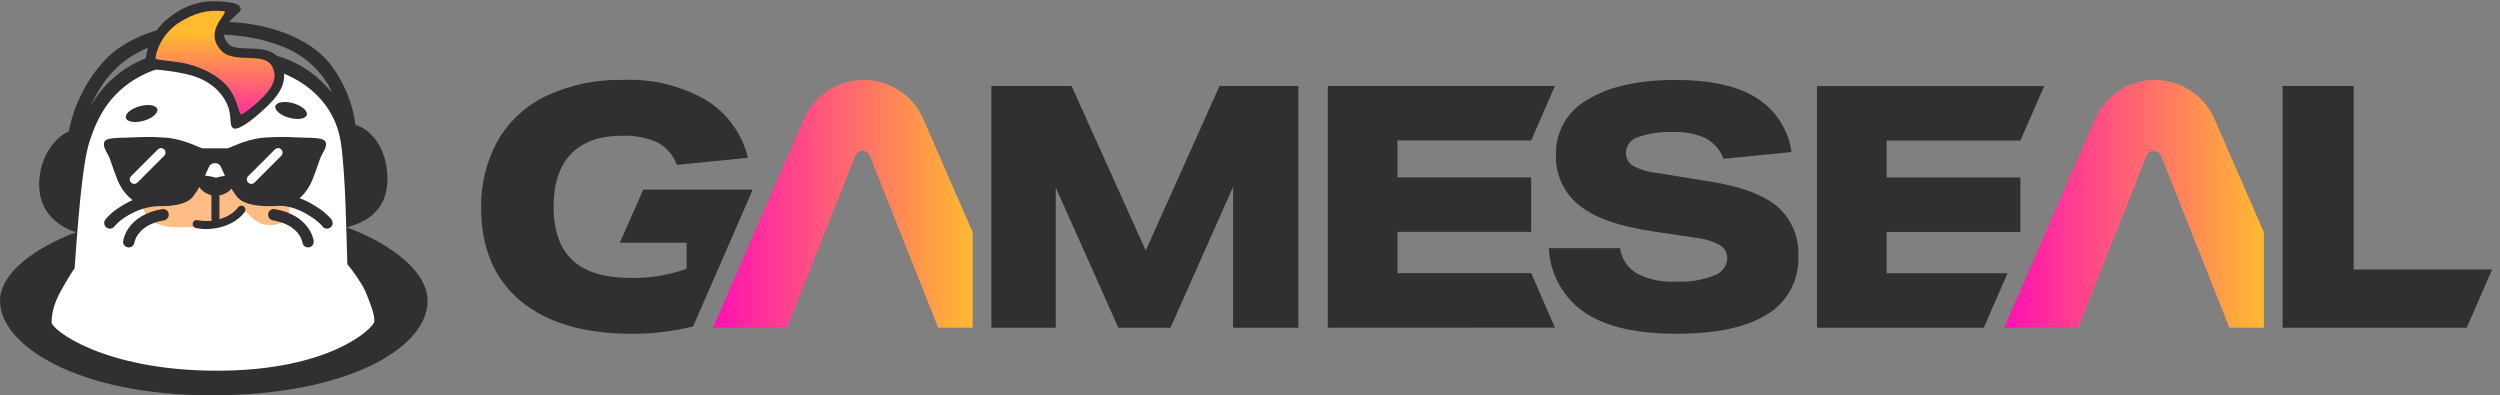
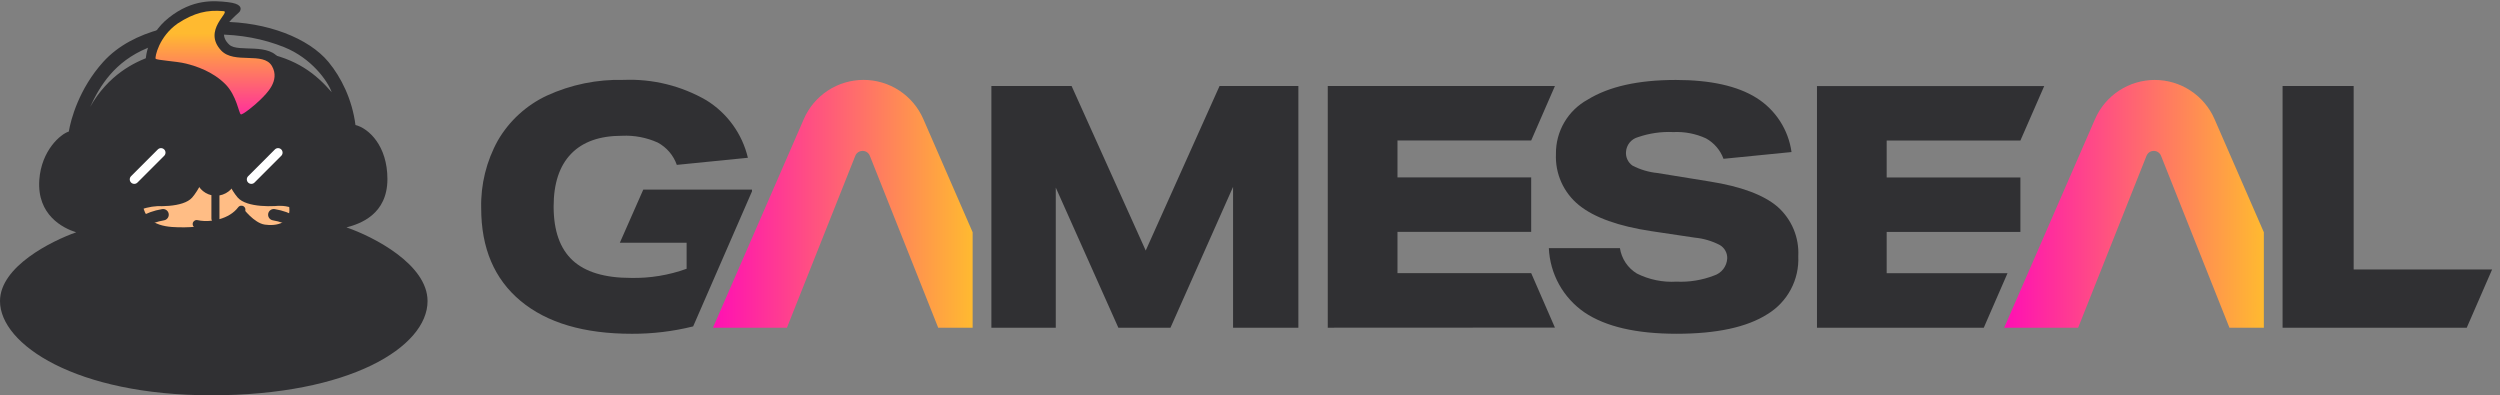
<svg xmlns="http://www.w3.org/2000/svg" width="272" height="43" viewBox="0 0 272 43" fill="none">
  <rect x="0" y="0" width="272" height="43" fill="#808080" stroke="none" />
  <g clip-path="url(#clip0_583_31)">
    <path d="M69.987 20.631L67.438 26.412H74.703V29.242C72.767 29.942 70.72 30.279 68.663 30.237C65.792 30.237 63.67 29.599 62.296 28.322C60.921 27.045 60.235 25.093 60.235 22.467C60.235 19.962 60.867 18.054 62.129 16.741C63.392 15.428 65.24 14.771 67.674 14.772C69.009 14.709 70.339 14.962 71.558 15.509C72.53 16.03 73.272 16.897 73.637 17.939L81.371 17.166C81.065 15.876 80.507 14.659 79.731 13.585C78.954 12.51 77.973 11.599 76.844 10.904C74.118 9.33 71 8.563 67.855 8.693C64.975 8.617 62.115 9.203 59.496 10.405C57.27 11.448 55.414 13.145 54.177 15.269C52.921 17.523 52.291 20.073 52.353 22.652C52.353 26.998 53.783 30.362 56.644 32.742C59.505 35.123 63.536 36.314 68.74 36.316C70.989 36.325 73.23 36.055 75.413 35.513L75.709 34.836L81.816 20.821V20.628L69.987 20.631Z" fill="#303033" />
    <path d="M105.823 25.269V35.656H102.076L94.64 16.957C94.572 16.777 94.444 16.627 94.277 16.53C94.111 16.433 93.916 16.397 93.726 16.427C93.685 16.433 93.645 16.442 93.605 16.453C93.527 16.475 93.453 16.509 93.385 16.552C93.313 16.598 93.249 16.654 93.194 16.719C93.163 16.752 93.136 16.789 93.115 16.829C93.092 16.869 93.071 16.911 93.054 16.955L85.618 35.654H77.57L77.995 34.675L81.912 25.685L87.456 12.95C88.007 11.685 88.916 10.608 90.071 9.851C91.225 9.095 92.576 8.692 93.956 8.692C95.336 8.692 96.686 9.095 97.841 9.851C98.996 10.608 99.904 11.685 100.456 12.95L105.823 25.269Z" fill="url(#paint0_linear_583_31)" />
    <path d="M141.263 9.36V35.655H134.157V20.334L127.348 35.655H121.677L114.868 20.409V35.655H107.862V9.36H116.591L124.654 27.259L132.685 9.36H141.263Z" fill="#303033" />
    <path d="M144.46 35.654V9.36H169.175L166.593 15.285H152.046V19.3H166.593V25.225H152.046V29.717H166.593L169.175 35.642L144.46 35.654Z" fill="#303033" />
    <path d="M187.517 17.278C187.169 16.328 186.488 15.536 185.601 15.05C184.493 14.544 183.281 14.311 182.064 14.369C180.758 14.308 179.452 14.495 178.215 14.921C177.854 15.018 177.533 15.227 177.298 15.518C177.063 15.809 176.927 16.167 176.908 16.541C176.888 16.826 176.942 17.111 177.065 17.369C177.187 17.627 177.375 17.849 177.608 18.014C178.456 18.456 179.381 18.731 180.333 18.825L186.005 19.745C189.416 20.285 191.877 21.199 193.388 22.486C194.148 23.156 194.747 23.989 195.14 24.923C195.532 25.858 195.707 26.869 195.653 27.88C195.712 29.134 195.431 30.381 194.841 31.489C194.252 32.597 193.374 33.526 192.302 34.178C190.067 35.603 186.766 36.315 182.397 36.314C178.029 36.313 174.696 35.54 172.399 33.995C171.253 33.209 170.306 32.168 169.631 30.954C168.958 29.739 168.575 28.385 168.514 26.997H176.248C176.335 27.564 176.544 28.105 176.863 28.582C177.18 29.059 177.599 29.461 178.089 29.759C179.423 30.427 180.908 30.732 182.397 30.643C183.792 30.709 185.184 30.483 186.486 29.98C186.889 29.852 187.243 29.603 187.5 29.267C187.756 28.931 187.904 28.524 187.923 28.101C187.93 27.813 187.86 27.528 187.72 27.275C187.58 27.023 187.375 26.812 187.127 26.665C186.274 26.219 185.343 25.944 184.385 25.855L179.709 25.156C176.099 24.616 173.46 23.671 171.791 22.32C170.968 21.654 170.311 20.804 169.876 19.838C169.441 18.872 169.24 17.817 169.287 16.759C169.269 15.55 169.583 14.359 170.193 13.315C170.803 12.271 171.687 11.413 172.749 10.834C175.056 9.411 178.247 8.699 182.323 8.699C186.103 8.699 189.031 9.349 191.106 10.65C192.133 11.295 193.006 12.157 193.665 13.175C194.322 14.192 194.75 15.342 194.918 16.543L187.517 17.278Z" fill="#303033" />
    <path d="M219.82 15.289L222.41 9.364H197.686V35.655H215.837L216.19 34.838L218.417 29.726H205.271V25.232H219.819V19.307H205.271V15.289H219.82Z" fill="#303033" />
    <path d="M246.306 25.269V35.656H242.563L235.122 16.957C235.105 16.914 235.085 16.872 235.062 16.832C235.039 16.793 235.012 16.756 234.982 16.722C234.93 16.657 234.867 16.6 234.796 16.555C234.657 16.466 234.495 16.418 234.33 16.418C234.164 16.418 234.002 16.466 233.864 16.555C233.793 16.6 233.73 16.657 233.678 16.722C233.648 16.756 233.621 16.793 233.598 16.832C233.575 16.872 233.555 16.914 233.538 16.957L226.101 35.656H218.054L227.94 12.957C228.491 11.691 229.4 10.614 230.554 9.858C231.709 9.101 233.06 8.698 234.44 8.698C235.821 8.698 237.171 9.101 238.325 9.858C239.48 10.614 240.389 11.691 240.94 12.957L246.306 25.269Z" fill="url(#paint1_linear_583_31)" />
    <path d="M271.141 29.319L268.382 35.655H248.345V9.36H256.079V29.319H271.141Z" fill="#303033" />
  </g>
  <path fill-rule="evenodd" clip-rule="evenodd" d="M8.288 25.274C6.862 24.828 4.01 23.402 4.277 19.571C4.501 16.366 6.594 14.58 7.486 14.313C7.694 13.036 8.586 9.666 11.228 6.738C14.526 3.084 20.229 2.372 24.061 2.372C29.051 2.372 33.596 4.154 35.735 6.738C37.135 8.43 38.319 10.837 38.675 13.6C40.101 13.956 42.151 15.846 42.151 19.482C42.151 23.313 39.21 24.353 37.695 24.739C40.636 25.749 46.518 28.767 46.518 32.76C46.518 37.75 38.052 43.008 22.991 43.008C8.288 43.008 0 37.483 0 32.76C0 28.981 5.674 26.195 8.288 25.274ZM9.803 11.639C10.872 9.322 12.476 6.703 16.041 5.223C20.764 3.263 26.378 3.3 30.923 5.134C33.879 6.327 35.646 8.788 36.091 10.035C34.398 8.075 32.326 6.378 28.427 5.669C22.546 4.599 18.358 5.491 16.486 6.114C14.615 6.738 11.763 8.164 9.803 11.639Z" fill="#303033" />
-   <path d="M9.72 15.47C8.896 17.964 8.383 25.54 8.116 29.194C7.938 29.431 7.385 30.263 6.601 31.689C5.768 33.204 5.624 34.273 5.619 35.075C5.614 35.877 11.318 40.333 23.622 40.333C35.926 40.333 40.636 35.699 40.725 34.986C40.814 34.273 40.191 32.758 39.745 31.689C39.424 30.919 38.355 29.402 37.791 28.748C37.672 25.54 37.62 19.123 37.078 15.47C36.537 11.818 33.411 6.649 22.991 6.649C12.572 6.649 10.544 12.976 9.72 15.47Z" fill="white" />
  <path d="M24.786 0.233C23.257 0.062 20.954 -0.123 18.37 1.926C15.786 3.976 15.756 6.738 15.875 7.273C15.954 7.629 17.735 7.476 20.33 8.075C22.647 8.61 24.02 9.857 24.686 11.283C25.31 12.62 24.864 13.689 25.399 13.957C25.933 14.224 27.448 13.065 28.607 11.996L28.627 11.978C29.836 10.862 31.808 9.042 30.478 6.56C29.403 4.553 25.922 5.758 24.953 4.867C23.2 3.255 25.933 1.57 26.112 1.213C26.29 0.857 26.217 0.393 24.786 0.233Z" fill="#303033" />
  <path d="M24.328 1.213C22.546 1.044 21.12 1.392 19.338 2.55C17.288 3.976 16.843 6.204 16.932 6.382C17.021 6.56 19.16 6.649 20.229 6.917C21.298 7.184 23.125 7.763 24.507 9.145C25.754 10.392 25.983 12.333 26.2 12.442C26.378 12.531 27.715 11.461 28.339 10.838C28.962 10.214 30.515 8.788 29.586 7.184C28.657 5.58 25.487 7.012 24.061 5.491C21.992 3.284 25.13 1.29 24.328 1.213Z" fill="url(#paint2_linear_583_31)" />
  <path fill-rule="evenodd" clip-rule="evenodd" d="M20.007 24.732C18.433 24.733 15.923 24.734 15.54 22.318C15.165 19.954 18.712 19.542 21.236 19.249C21.336 19.238 21.434 19.226 21.531 19.215C22.775 19.215 23.247 20.1 23.421 21.27C23.56 20.086 24.003 19.215 25.355 19.215C27.887 19.513 30.923 20.016 31.413 22.194C31.902 24.372 29.988 24.614 28.809 24.438C27.63 24.262 26.457 22.674 26.457 22.674C26.284 22.674 25.855 22.951 25.37 23.265C24.662 23.722 23.834 24.256 23.51 24.117C23.509 24.18 23.509 24.242 23.509 24.304C23.509 24.304 21.657 24.732 20.089 24.732C20.062 24.732 20.035 24.732 20.007 24.732Z" fill="#FFBD85" />
  <path fill-rule="evenodd" clip-rule="evenodd" d="M31.451 12.809C30.506 12.543 29.84 11.975 29.962 11.539C30.085 11.103 30.95 10.965 31.895 11.23C32.839 11.496 33.505 12.065 33.383 12.501C33.26 12.937 32.395 13.075 31.451 12.809ZM15.628 13.141C16.573 12.875 17.239 12.306 17.116 11.87C16.994 11.434 16.129 11.296 15.184 11.562C14.24 11.828 13.574 12.397 13.696 12.832C13.819 13.268 14.684 13.406 15.628 13.141Z" fill="#303033" />
  <path fill-rule="evenodd" clip-rule="evenodd" d="M25.619 19.52C25.619 20.261 24.865 21.094 23.872 21.265C23.874 21.284 23.876 21.303 23.876 21.322V23.783C23.876 23.805 23.874 23.826 23.871 23.847C24.686 23.618 25.433 23.193 25.916 22.551C26.062 22.358 26.336 22.32 26.529 22.465C26.722 22.611 26.76 22.885 26.615 23.078C25.968 23.935 25.002 24.449 24.039 24.708C23.078 24.966 22.074 24.984 21.301 24.805C21.066 24.75 20.919 24.515 20.974 24.28C21.028 24.044 21.263 23.898 21.499 23.953C21.932 24.053 22.484 24.08 23.064 24.009C23.024 23.943 23.001 23.866 23.001 23.783V21.322C23.001 21.294 23.004 21.267 23.009 21.241C22.076 21.025 21.383 20.23 21.383 19.52C21.383 18.69 23.501 19.339 23.501 19.339C23.501 19.339 25.619 18.69 25.619 19.52Z" fill="#303033" />
  <path fill-rule="evenodd" clip-rule="evenodd" d="M35.081 24.63C35.285 24.903 35.671 24.959 35.945 24.757C36.394 24.424 36.096 23.923 36.074 23.891C36.048 23.854 36.018 23.819 35.988 23.784L35.974 23.767C35.915 23.698 35.829 23.604 35.717 23.491C35.491 23.267 35.156 22.971 34.702 22.667C33.791 22.059 32.411 21.245 30.503 21.09C30.163 21.062 29.864 21.494 29.836 21.834C29.809 22.175 30.163 22.341 30.503 22.369C32.177 22.506 33.258 23.191 34.014 23.696C34.393 23.95 34.667 24.193 34.843 24.368C34.931 24.455 34.994 24.526 35.033 24.572C35.053 24.594 35.066 24.611 35.074 24.621C35.078 24.626 35.08 24.629 35.081 24.63L35.081 24.63ZM11.586 24.757C11.86 24.96 12.246 24.903 12.45 24.63L12.45 24.63C12.451 24.629 12.454 24.626 12.457 24.621C12.465 24.611 12.479 24.595 12.498 24.572C12.537 24.526 12.601 24.455 12.688 24.368C12.864 24.193 13.138 23.95 13.517 23.696C14.273 23.191 15.436 22.559 17.11 22.422C17.451 22.394 17.723 22.175 17.695 21.835C17.667 21.494 17.369 21.062 17.028 21.09C15.12 21.246 13.74 22.059 12.829 22.668C12.376 22.971 12.04 23.267 11.815 23.491C11.702 23.604 11.617 23.698 11.558 23.768C11.527 23.803 11.47 23.875 11.457 23.892C11.254 24.166 11.312 24.554 11.586 24.757ZM13.935 26.914C14.273 26.956 14.58 26.718 14.625 26.383L14.626 26.378C14.627 26.371 14.63 26.355 14.635 26.334C14.645 26.29 14.663 26.219 14.695 26.129C14.759 25.95 14.874 25.697 15.081 25.425C15.484 24.895 16.275 24.239 17.848 23.97C18.184 23.913 18.411 23.593 18.353 23.256C18.296 22.919 17.976 22.693 17.639 22.75C15.774 23.069 14.699 23.883 14.096 24.676C13.8 25.065 13.628 25.437 13.529 25.717C13.467 25.89 13.414 26.118 13.399 26.244C13.356 26.583 13.597 26.871 13.935 26.914ZM33.596 26.913C33.258 26.956 32.951 26.718 32.906 26.382L32.905 26.378C32.904 26.37 32.901 26.355 32.896 26.333C32.886 26.289 32.868 26.219 32.836 26.129C32.772 25.95 32.657 25.697 32.45 25.425C32.047 24.895 31.256 24.239 29.683 23.97C29.347 23.913 29.12 23.593 29.178 23.256C29.235 22.919 29.555 22.693 29.892 22.75C31.757 23.069 32.832 23.883 33.435 24.676C33.731 25.065 33.903 25.437 34.002 25.716C34.052 25.857 34.083 25.974 34.103 26.061C34.113 26.105 34.12 26.141 34.124 26.168C34.128 26.191 34.131 26.206 34.133 26.222C34.159 26.432 34.059 26.855 33.596 26.913Z" fill="#303033" />
  <path fill-rule="evenodd" clip-rule="evenodd" d="M13.646 14.975C13.711 14.973 13.776 14.972 13.841 14.97C14.145 14.963 14.426 14.951 14.707 14.939C15.563 14.901 16.429 14.863 17.972 14.97C19.451 15.073 20.782 15.635 21.506 15.94C21.785 16.058 21.974 16.138 22.046 16.138H23.385V17.762C23.252 17.715 22.952 17.836 22.815 18.018C22.768 18.082 22.675 18.291 22.544 18.584C22.203 19.351 21.607 20.691 20.907 21.494C19.938 22.605 16.947 22.52 15.608 22.292C14.397 22.086 13.3 20.867 12.787 19.585C12.533 18.949 12.335 18.376 12.175 17.915C12.013 17.447 11.891 17.094 11.79 16.907C11.762 16.855 11.729 16.798 11.694 16.736C11.476 16.357 11.167 15.818 11.363 15.426C11.525 15.022 12.503 15 13.646 14.975ZM33.124 14.975C33.06 14.973 32.994 14.972 32.929 14.97C32.625 14.963 32.345 14.951 32.063 14.939C31.207 14.901 30.341 14.863 28.798 14.97C27.319 15.073 25.988 15.635 25.265 15.94C24.985 16.058 24.796 16.138 24.724 16.138H23.385V17.762C23.518 17.715 23.818 17.836 23.955 18.018C24.002 18.082 24.096 18.291 24.226 18.584C24.567 19.351 25.163 20.691 25.864 21.494C26.832 22.605 29.824 22.52 31.163 22.292C32.373 22.086 33.47 20.867 33.983 19.585C34.237 18.949 34.435 18.376 34.595 17.915C34.757 17.447 34.879 17.094 34.98 16.907C35.008 16.855 35.041 16.798 35.076 16.736C35.294 16.357 35.603 15.818 35.407 15.426C35.245 15.022 34.267 15 33.124 14.975Z" fill="#303033" />
  <path fill-rule="evenodd" clip-rule="evenodd" d="M14.261 19.169C14.069 19.361 14.069 19.671 14.261 19.862C14.452 20.054 14.762 20.054 14.954 19.862L17.864 16.952C18.055 16.761 18.055 16.451 17.864 16.259C17.672 16.068 17.362 16.068 17.171 16.259L14.261 19.169ZM26.998 19.17C26.807 19.361 26.807 19.671 26.998 19.862C27.19 20.054 27.5 20.054 27.691 19.862L30.601 16.952C30.793 16.761 30.793 16.451 30.601 16.259C30.41 16.068 30.1 16.068 29.909 16.259L26.998 19.17Z" fill="white" />
  <defs>
    <linearGradient id="paint0_linear_583_31" x1="77.57" y1="22.174" x2="105.823" y2="22.174" gradientUnits="userSpaceOnUse">
      <stop stop-color="#FF0FB4" />
      <stop offset="1" stop-color="#FFBA30" />
    </linearGradient>
    <linearGradient id="paint1_linear_583_31" x1="218.054" y1="22.177" x2="246.306" y2="22.177" gradientUnits="userSpaceOnUse">
      <stop stop-color="#FF0FB4" />
      <stop offset="1" stop-color="#FFBA30" />
    </linearGradient>
    <linearGradient id="paint2_linear_583_31" x1="23.982" y1="0.213" x2="23.982" y2="14.566" gradientUnits="userSpaceOnUse">
      <stop offset="0.24" stop-color="#FFBA30" />
      <stop offset="1" stop-color="#FF0FB4" />
    </linearGradient>
    <clipPath id="clip0_583_31">
      <rect width="219.31" height="28.298" fill="white" transform="translate(52.351 8.697)" />
    </clipPath>
  </defs>
</svg>